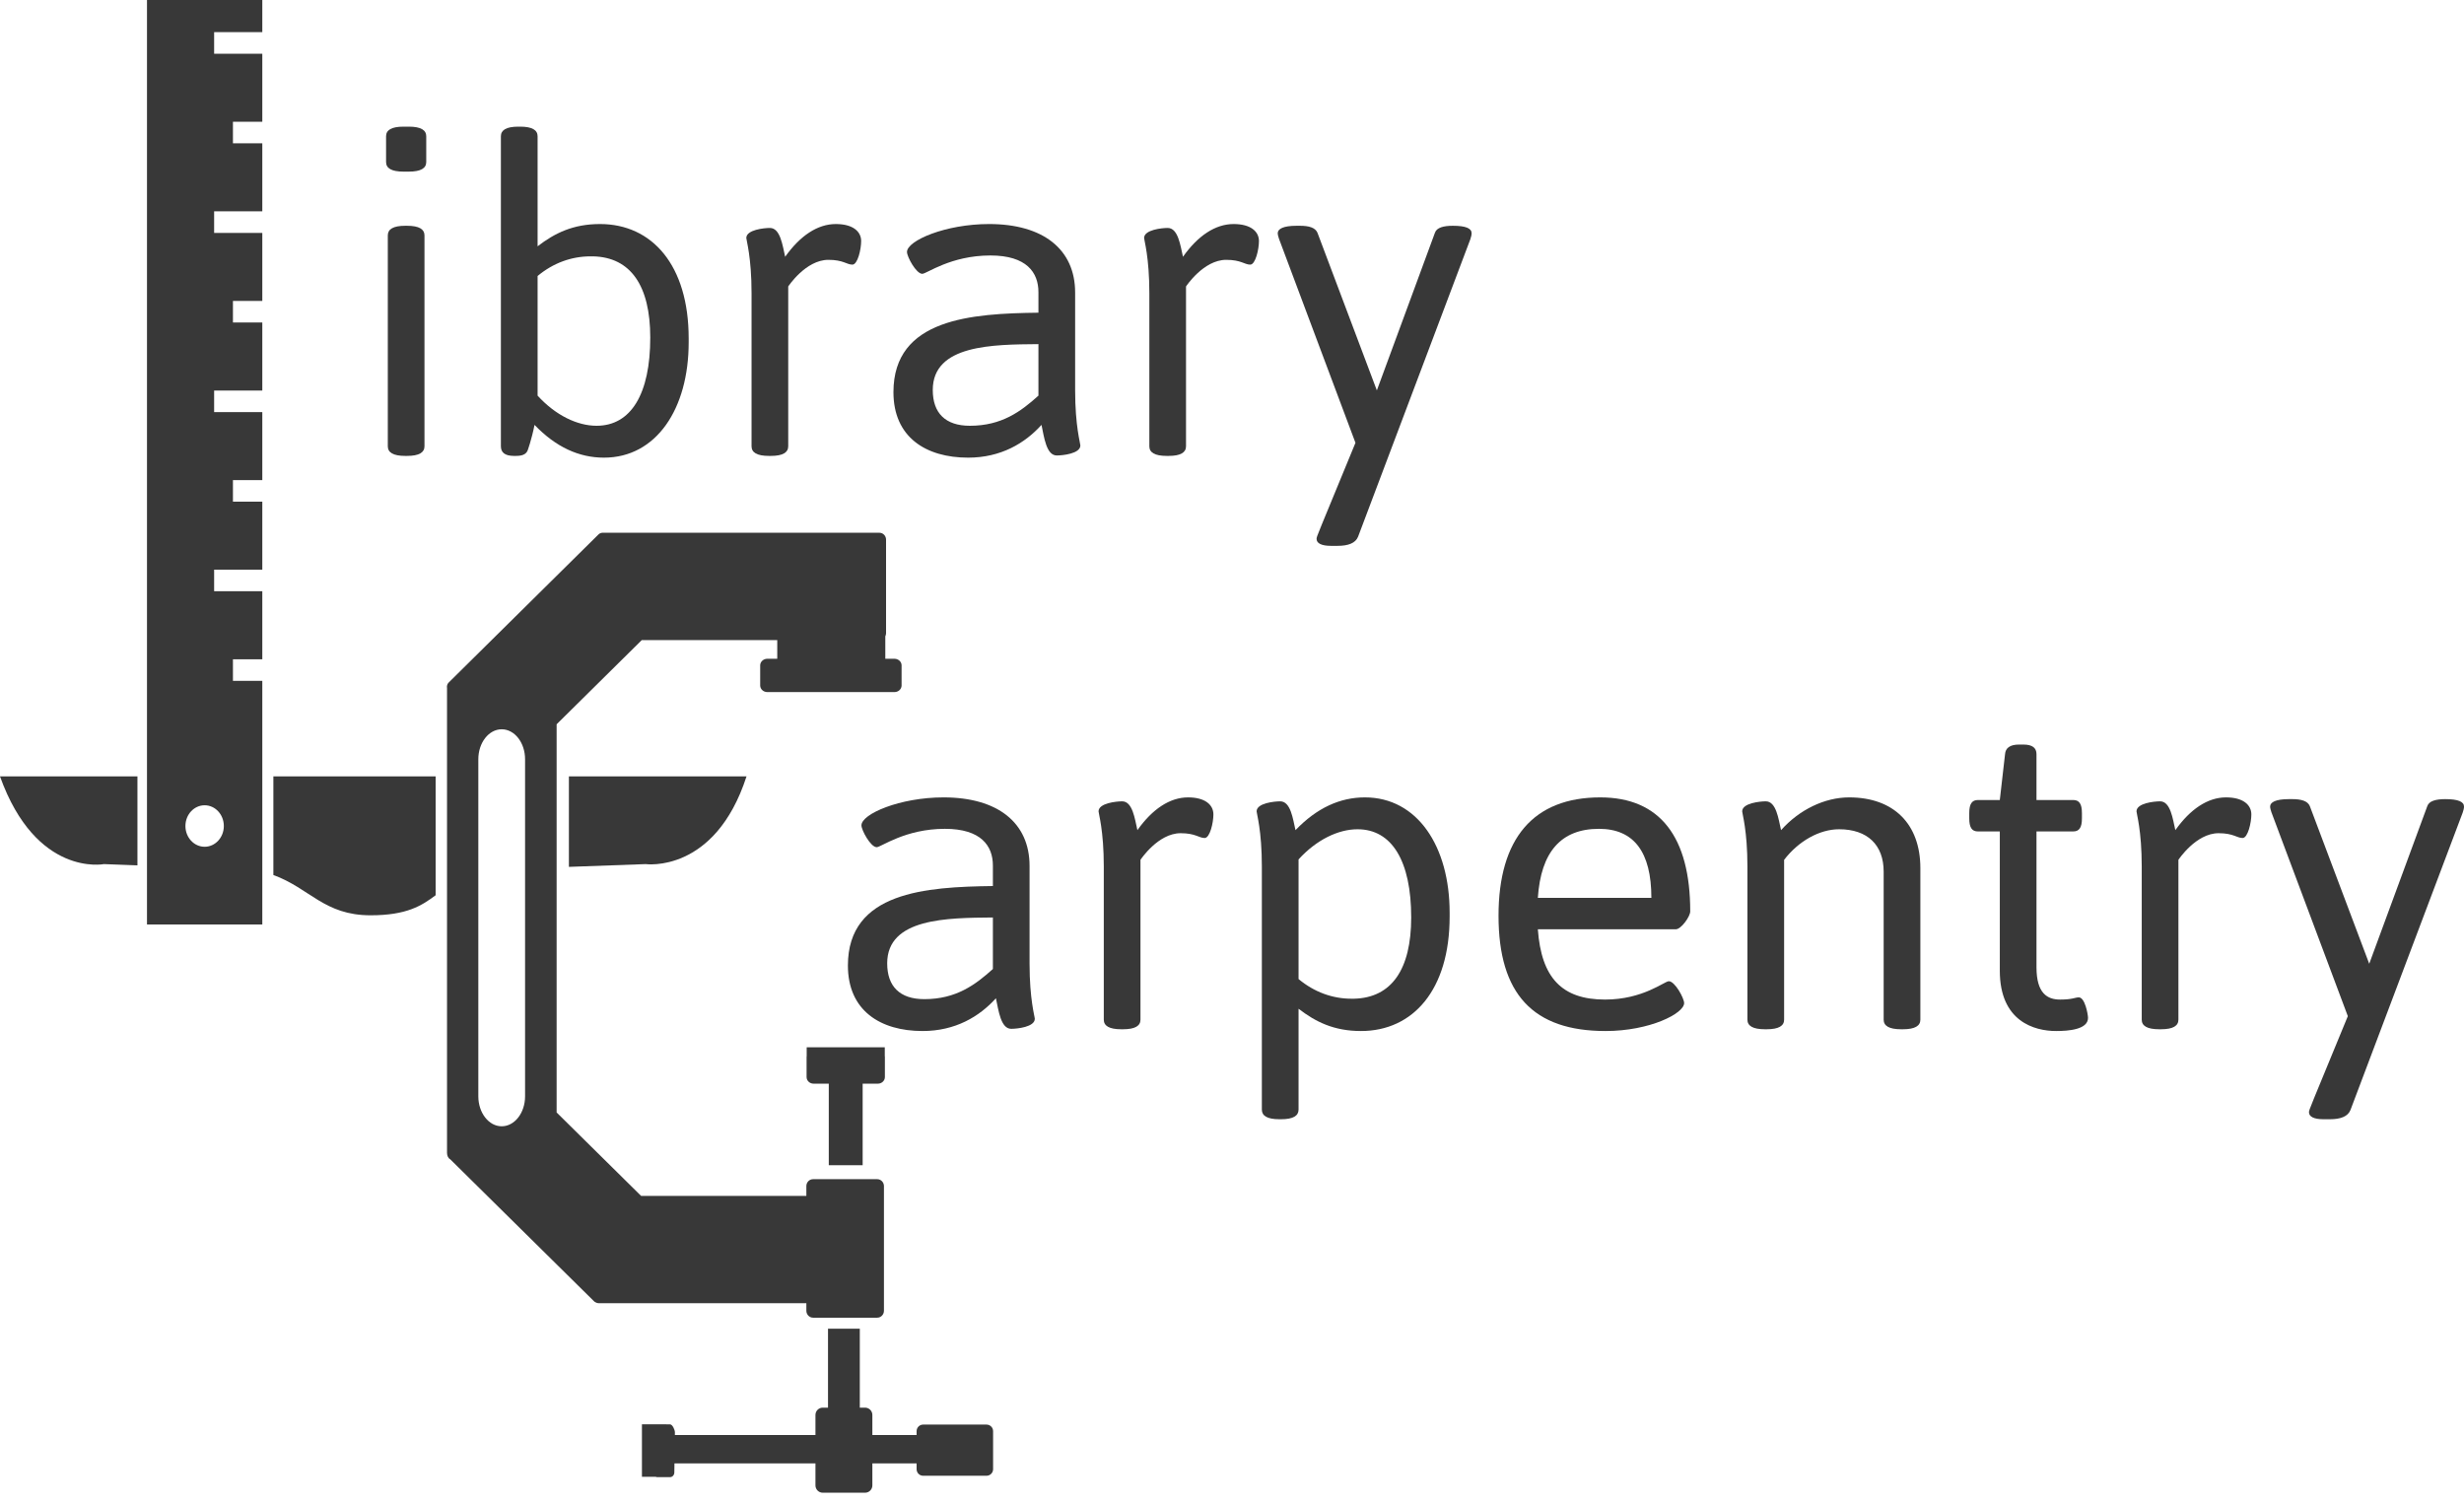
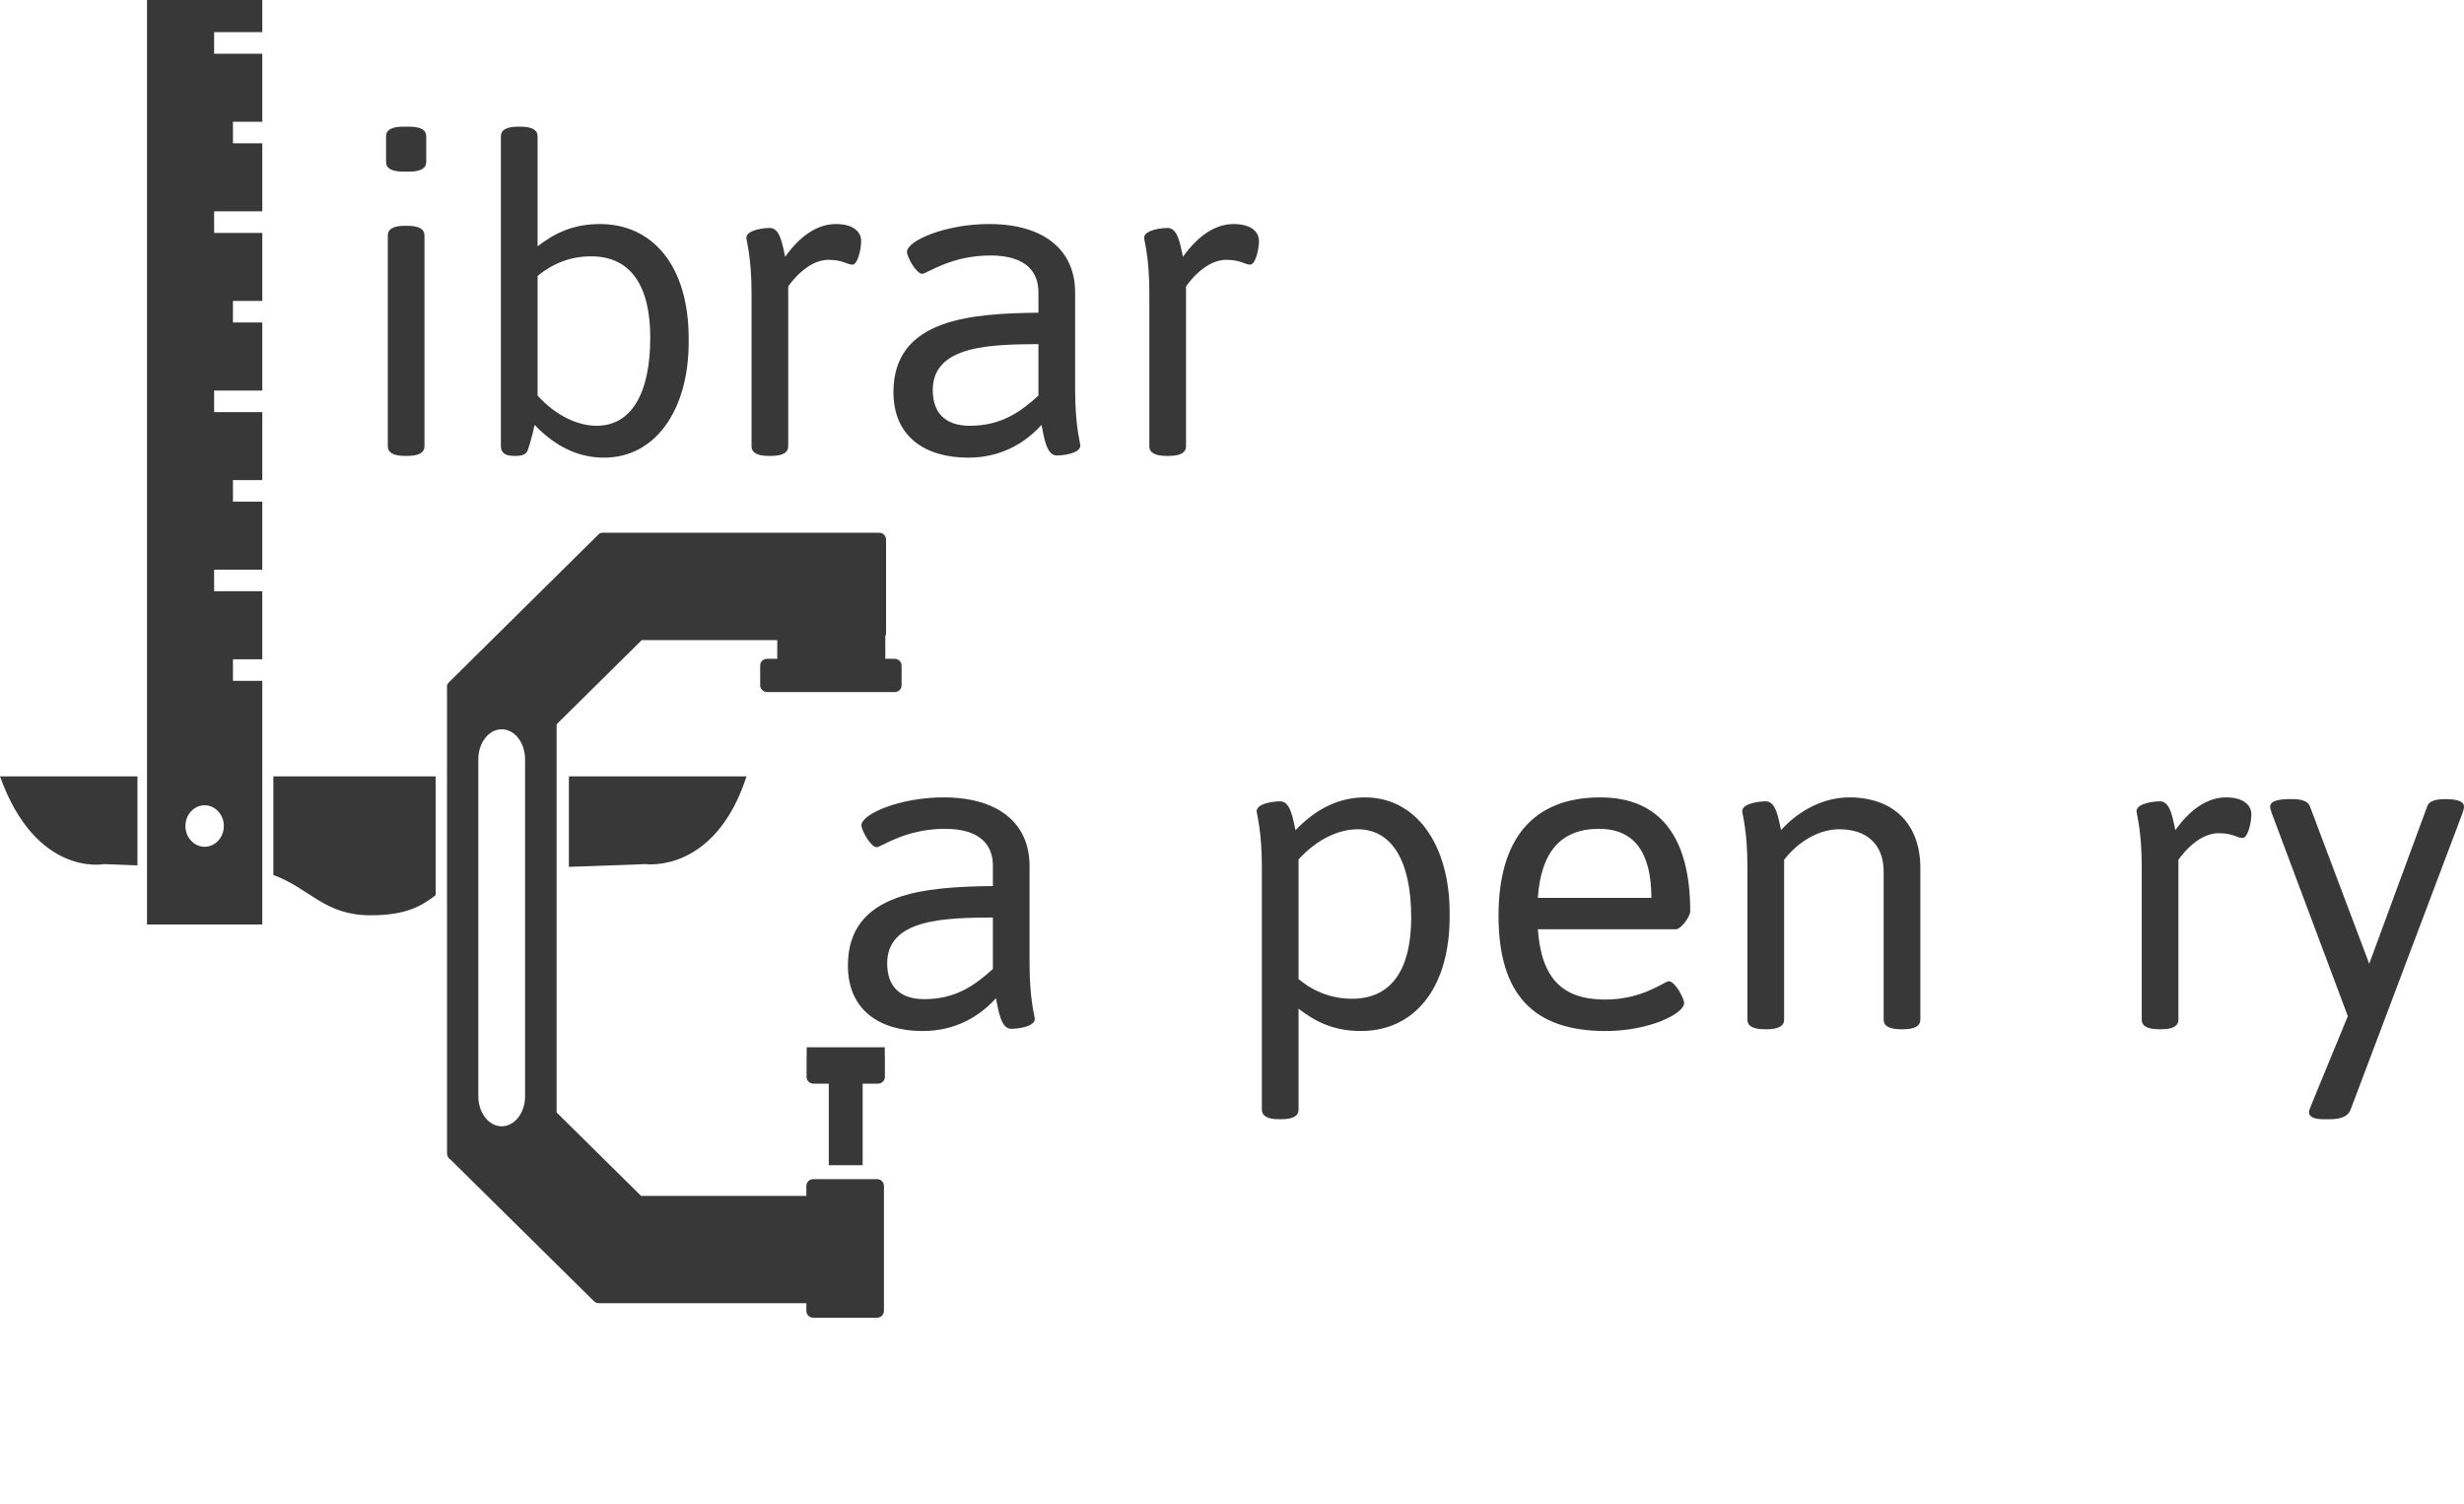
<svg xmlns="http://www.w3.org/2000/svg" width="95" height="58" viewBox="0 0 95 58" fill="none">
  <path d="M35.638 38.523C36.867 38.523 37.607 37.967 38.281 37.361V35.374C36.53 35.391 34.206 35.391 34.206 37.142C34.206 38.034 34.694 38.523 35.638 38.523ZM38.281 34.162V33.371C38.281 32.613 37.826 31.956 36.429 31.956C34.897 31.956 33.97 32.664 33.802 32.664C33.566 32.664 33.213 32.007 33.213 31.822C33.213 31.384 34.694 30.744 36.378 30.744C38.466 30.744 39.695 31.721 39.695 33.387V37.159C39.695 38.539 39.897 39.196 39.897 39.28C39.897 39.6 39.207 39.667 38.988 39.667C38.584 39.667 38.5 38.96 38.398 38.489C37.759 39.196 36.833 39.752 35.57 39.752C33.937 39.752 32.691 38.96 32.691 37.226C32.691 34.381 35.705 34.196 38.281 34.162Z" fill="#383838" />
-   <path d="M42.557 33.404C42.557 32.024 42.355 31.367 42.355 31.283C42.355 30.963 43.045 30.896 43.264 30.896C43.668 30.896 43.752 31.569 43.853 32.007C44.426 31.199 45.099 30.744 45.806 30.744C46.463 30.744 46.783 31.03 46.783 31.401C46.783 31.721 46.648 32.31 46.446 32.31C46.227 32.31 46.092 32.125 45.52 32.125C44.645 32.125 43.971 33.152 43.971 33.152V39.314C43.971 39.55 43.769 39.684 43.298 39.684H43.23C42.759 39.684 42.557 39.55 42.557 39.314V33.404Z" fill="#383838" />
  <path d="M52.103 38.506H52.204C53.652 38.472 54.409 37.378 54.409 35.374C54.409 33.202 53.669 31.973 52.339 31.973C51.598 31.973 50.756 32.377 50.066 33.135V37.748C50.672 38.253 51.379 38.506 52.103 38.506ZM50.066 42.782C50.066 43.018 49.864 43.153 49.392 43.153H49.325C48.853 43.153 48.651 43.018 48.651 42.782V33.404C48.651 32.024 48.449 31.367 48.449 31.283C48.449 30.963 49.139 30.896 49.358 30.896C49.763 30.896 49.847 31.569 49.948 32.007C50.773 31.148 51.665 30.744 52.625 30.744C54.645 30.744 55.891 32.63 55.891 35.189V35.341C55.891 38.169 54.477 39.752 52.473 39.752C51.429 39.752 50.722 39.398 50.066 38.893V42.782Z" fill="#383838" />
  <path d="M63.669 34.617C63.669 32.849 62.995 31.956 61.648 31.956C60.184 31.956 59.409 32.849 59.292 34.617H63.669ZM61.699 30.744C64.006 30.744 65.167 32.276 65.167 35.138C65.167 35.341 64.814 35.829 64.612 35.829H59.292C59.426 37.698 60.217 38.539 61.884 38.539C63.349 38.539 64.174 37.832 64.342 37.832C64.578 37.832 64.932 38.489 64.932 38.674C64.932 39.078 63.602 39.752 61.901 39.752C59.106 39.752 57.776 38.321 57.776 35.307C57.776 32.327 59.123 30.744 61.699 30.744Z" fill="#383838" />
  <path d="M67.372 33.404C67.372 32.024 67.17 31.367 67.17 31.283C67.17 30.963 67.861 30.896 68.079 30.896C68.484 30.896 68.568 31.569 68.669 32.007C69.376 31.215 70.352 30.744 71.295 30.744C73.013 30.744 74.04 31.771 74.04 33.472V39.314C74.04 39.55 73.838 39.684 73.366 39.684H73.299C72.827 39.684 72.625 39.55 72.625 39.314V33.606C72.625 32.579 72.002 31.973 70.908 31.973C70.15 31.973 69.342 32.428 68.787 33.152V39.314C68.787 39.55 68.585 39.684 68.113 39.684H68.046C67.575 39.684 67.372 39.55 67.372 39.314V33.404Z" fill="#383838" />
-   <path d="M77.103 32.057H76.261C76.026 32.057 75.925 31.906 75.925 31.552V31.35C75.925 30.997 76.026 30.845 76.261 30.845H77.103L77.305 29.077C77.322 28.842 77.491 28.707 77.844 28.707H78.012C78.366 28.707 78.517 28.842 78.517 29.077V30.845H79.932C80.168 30.845 80.269 30.997 80.269 31.35V31.552C80.269 31.906 80.168 32.057 79.932 32.057H78.517V37.294C78.517 38.304 78.939 38.539 79.427 38.539C79.915 38.539 79.999 38.455 80.151 38.455C80.386 38.455 80.504 39.112 80.504 39.246C80.504 39.701 79.73 39.752 79.275 39.752C78.433 39.752 77.103 39.381 77.103 37.428V32.057Z" fill="#383838" />
  <path d="M82.575 33.404C82.575 32.024 82.373 31.367 82.373 31.283C82.373 30.963 83.063 30.896 83.282 30.896C83.686 30.896 83.77 31.569 83.871 32.007C84.444 31.199 85.117 30.744 85.824 30.744C86.481 30.744 86.801 31.03 86.801 31.401C86.801 31.721 86.666 32.31 86.464 32.31C86.245 32.31 86.11 32.125 85.538 32.125C84.663 32.125 83.989 33.152 83.989 33.152V39.314C83.989 39.55 83.787 39.684 83.316 39.684H83.248C82.777 39.684 82.575 39.55 82.575 39.314V33.404Z" fill="#383838" />
  <path d="M87.575 31.317C87.558 31.266 87.525 31.165 87.525 31.098C87.525 30.929 87.743 30.811 88.248 30.811H88.383C88.72 30.811 88.972 30.879 89.056 31.081L91.346 37.159L93.585 31.081C93.653 30.879 93.922 30.811 94.276 30.811C94.781 30.811 95 30.912 95 31.098C95 31.165 94.983 31.232 94.949 31.333L90.622 42.799C90.521 43.051 90.235 43.153 89.831 43.153H89.578C89.208 43.153 89.023 43.051 89.023 42.883C89.023 42.782 89.056 42.748 90.521 39.179L87.575 31.317Z" fill="#383838" />
  <path d="M14.952 9.075C14.952 8.84 15.154 8.705 15.626 8.705H15.693C16.164 8.705 16.366 8.84 16.366 9.075V17.207C16.366 17.443 16.164 17.578 15.693 17.578H15.626C15.154 17.578 14.952 17.443 14.952 17.207V9.075ZM14.885 6.247V5.254C14.885 5.018 15.087 4.883 15.558 4.883H15.76C16.232 4.883 16.434 5.018 16.434 5.254V6.247C16.434 6.483 16.232 6.617 15.76 6.617H15.558C15.087 6.617 14.885 6.483 14.885 6.247Z" fill="#383838" />
  <path d="M23 16.416C24.33 16.416 25.071 15.187 25.071 13.015C25.071 11.012 24.313 9.917 22.865 9.884H22.764C22.04 9.884 21.333 10.136 20.727 10.641V15.254C21.417 16.012 22.259 16.416 23 16.416ZM19.312 5.254C19.312 5.018 19.515 4.883 19.986 4.883H20.053C20.525 4.883 20.727 5.018 20.727 5.254V9.496C21.384 8.991 22.091 8.638 23.134 8.638C25.138 8.638 26.552 10.22 26.552 13.049V13.2C26.552 15.76 25.306 17.645 23.286 17.645C22.326 17.645 21.434 17.241 20.609 16.382C20.491 16.972 20.34 17.376 20.34 17.376C20.272 17.527 20.121 17.578 19.885 17.578H19.818C19.464 17.578 19.312 17.443 19.312 17.207V5.254Z" fill="#383838" />
  <path d="M28.976 11.298C28.976 9.917 28.774 9.261 28.774 9.176C28.774 8.857 29.464 8.789 29.683 8.789C30.087 8.789 30.171 9.463 30.272 9.9C30.845 9.092 31.518 8.638 32.225 8.638C32.882 8.638 33.202 8.924 33.202 9.294C33.202 9.614 33.067 10.203 32.865 10.203C32.646 10.203 32.512 10.018 31.939 10.018C31.064 10.018 30.39 11.045 30.39 11.045V17.207C30.39 17.443 30.188 17.578 29.717 17.578H29.649C29.178 17.578 28.976 17.443 28.976 17.207V11.298Z" fill="#383838" />
  <path d="M37.394 16.416C38.623 16.416 39.364 15.861 40.037 15.254V13.268C38.286 13.284 35.963 13.284 35.963 15.036C35.963 15.928 36.451 16.416 37.394 16.416ZM40.037 12.056V11.264C40.037 10.507 39.583 9.85 38.185 9.85C36.653 9.85 35.727 10.557 35.559 10.557C35.323 10.557 34.969 9.9 34.969 9.715C34.969 9.277 36.451 8.638 38.135 8.638C40.222 8.638 41.452 9.614 41.452 11.281V15.052C41.452 16.433 41.654 17.09 41.654 17.174C41.654 17.494 40.963 17.561 40.744 17.561C40.34 17.561 40.256 16.854 40.155 16.382C39.515 17.09 38.589 17.645 37.326 17.645C35.693 17.645 34.447 16.854 34.447 15.12C34.447 12.274 37.461 12.089 40.037 12.056Z" fill="#383838" />
  <path d="M44.313 11.298C44.313 9.917 44.111 9.261 44.111 9.176C44.111 8.857 44.801 8.789 45.02 8.789C45.424 8.789 45.509 9.463 45.61 9.9C46.182 9.092 46.855 8.638 47.563 8.638C48.219 8.638 48.539 8.924 48.539 9.294C48.539 9.614 48.404 10.203 48.203 10.203C47.984 10.203 47.849 10.018 47.276 10.018C46.401 10.018 45.727 11.045 45.727 11.045V17.207C45.727 17.443 45.525 17.578 45.054 17.578H44.987C44.515 17.578 44.313 17.443 44.313 17.207V11.298Z" fill="#383838" />
-   <path d="M49.313 9.21C49.297 9.16 49.263 9.059 49.263 8.991C49.263 8.823 49.482 8.705 49.987 8.705H50.122C50.458 8.705 50.711 8.772 50.795 8.974L53.085 15.052L55.324 8.974C55.392 8.772 55.661 8.705 56.014 8.705C56.52 8.705 56.738 8.806 56.738 8.991C56.738 9.059 56.721 9.126 56.688 9.227L52.361 20.693C52.26 20.945 51.974 21.046 51.569 21.046H51.317C50.947 21.046 50.761 20.945 50.761 20.777C50.761 20.676 50.795 20.642 52.26 17.073L49.313 9.21Z" fill="#383838" />
  <path d="M28.782 29.935H21.934V33.423L24.892 33.316C24.892 33.316 27.563 33.691 28.782 29.935Z" fill="#383838" />
  <path d="M16.796 29.935H10.54V33.737C11.945 34.247 12.494 35.29 14.287 35.29C15.68 35.29 16.256 34.922 16.796 34.517V29.935Z" fill="#383838" />
  <path d="M20.244 42.271C20.244 42.908 19.841 43.425 19.343 43.425C18.846 43.425 18.442 42.908 18.442 42.271V29.272C18.442 28.634 18.846 28.118 19.343 28.118C19.841 28.118 20.244 28.634 20.244 29.272V42.271ZM34.485 25.399H34.133V24.535C34.151 24.498 34.162 24.457 34.162 24.414V20.807C34.162 20.66 34.048 20.541 33.907 20.541H23.272C23.199 20.534 23.127 20.553 23.075 20.605L17.297 26.318C17.241 26.373 17.221 26.453 17.235 26.533V44.453C17.235 44.568 17.289 44.666 17.364 44.703L22.905 50.174C22.922 50.191 22.942 50.203 22.964 50.213C23 50.234 23.042 50.247 23.087 50.247H31.089V50.537C31.089 50.685 31.206 50.805 31.35 50.805H33.82C33.964 50.805 34.081 50.685 34.081 50.537V45.731C34.081 45.583 33.964 45.464 33.82 45.464H31.35C31.206 45.464 31.089 45.583 31.089 45.731V46.11H24.719L21.461 42.892V27.925L24.744 24.679H29.967V25.399H29.585C29.433 25.399 29.309 25.513 29.309 25.654V26.429C29.309 26.57 29.433 26.684 29.585 26.684H34.485C34.637 26.684 34.761 26.57 34.761 26.429V25.654C34.761 25.513 34.637 25.399 34.485 25.399Z" fill="#383838" />
  <path d="M8.63 31.848C8.63 32.289 8.299 32.648 7.89 32.648C7.481 32.648 7.149 32.289 7.149 31.848C7.149 31.406 7.481 31.048 7.89 31.048C8.299 31.048 8.63 31.406 8.63 31.848ZM10.113 1.24V6.86646e-05H5.667V35.645H10.113V26.25H8.981V25.419H10.113V22.796H8.256V21.965H10.113V19.342H8.981V18.511H10.113V15.888H8.256V15.057H10.113V12.434H8.981V11.602H10.113V8.98H8.256V8.148H10.113V5.526H8.981V4.694H10.113V2.071H8.256V1.24H10.113Z" fill="#383838" />
  <path d="M5.299 29.935H0C1.397 33.83 4.008 33.316 4.008 33.316L5.299 33.365V29.935Z" fill="#383838" />
-   <path d="M38.035 54.926H35.593C35.453 54.926 35.34 55.039 35.34 55.179V55.329H33.634V54.555C33.634 54.399 33.508 54.273 33.353 54.273H33.15V51.229H31.924V54.273H31.721C31.566 54.273 31.44 54.399 31.44 54.555V55.329H26.02L26.021 55.226C26.021 55.125 25.926 54.918 25.835 54.918H25.689V54.916L24.75 54.916V56.94L25.284 56.94C25.3 56.946 25.317 56.952 25.336 56.952H25.835C25.926 56.952 25.999 56.87 25.999 56.769L26.004 56.422H31.44V57.271C31.44 57.426 31.566 57.553 31.721 57.553H33.353C33.508 57.553 33.634 57.426 33.634 57.271V56.422H35.34V56.646C35.34 56.786 35.453 56.899 35.593 56.899H38.035C38.175 56.899 38.289 56.786 38.289 56.646V55.179C38.289 55.039 38.175 54.926 38.035 54.926Z" fill="#383838" />
  <path d="M31.369 41.782H31.954V44.925H33.26V41.782H33.846C33.995 41.782 34.117 41.668 34.117 41.527V40.752C34.117 40.739 34.115 40.727 34.113 40.714V40.378H31.102V40.714C31.1 40.727 31.098 40.739 31.098 40.752V41.527C31.098 41.668 31.219 41.782 31.369 41.782Z" fill="#383838" />
</svg>